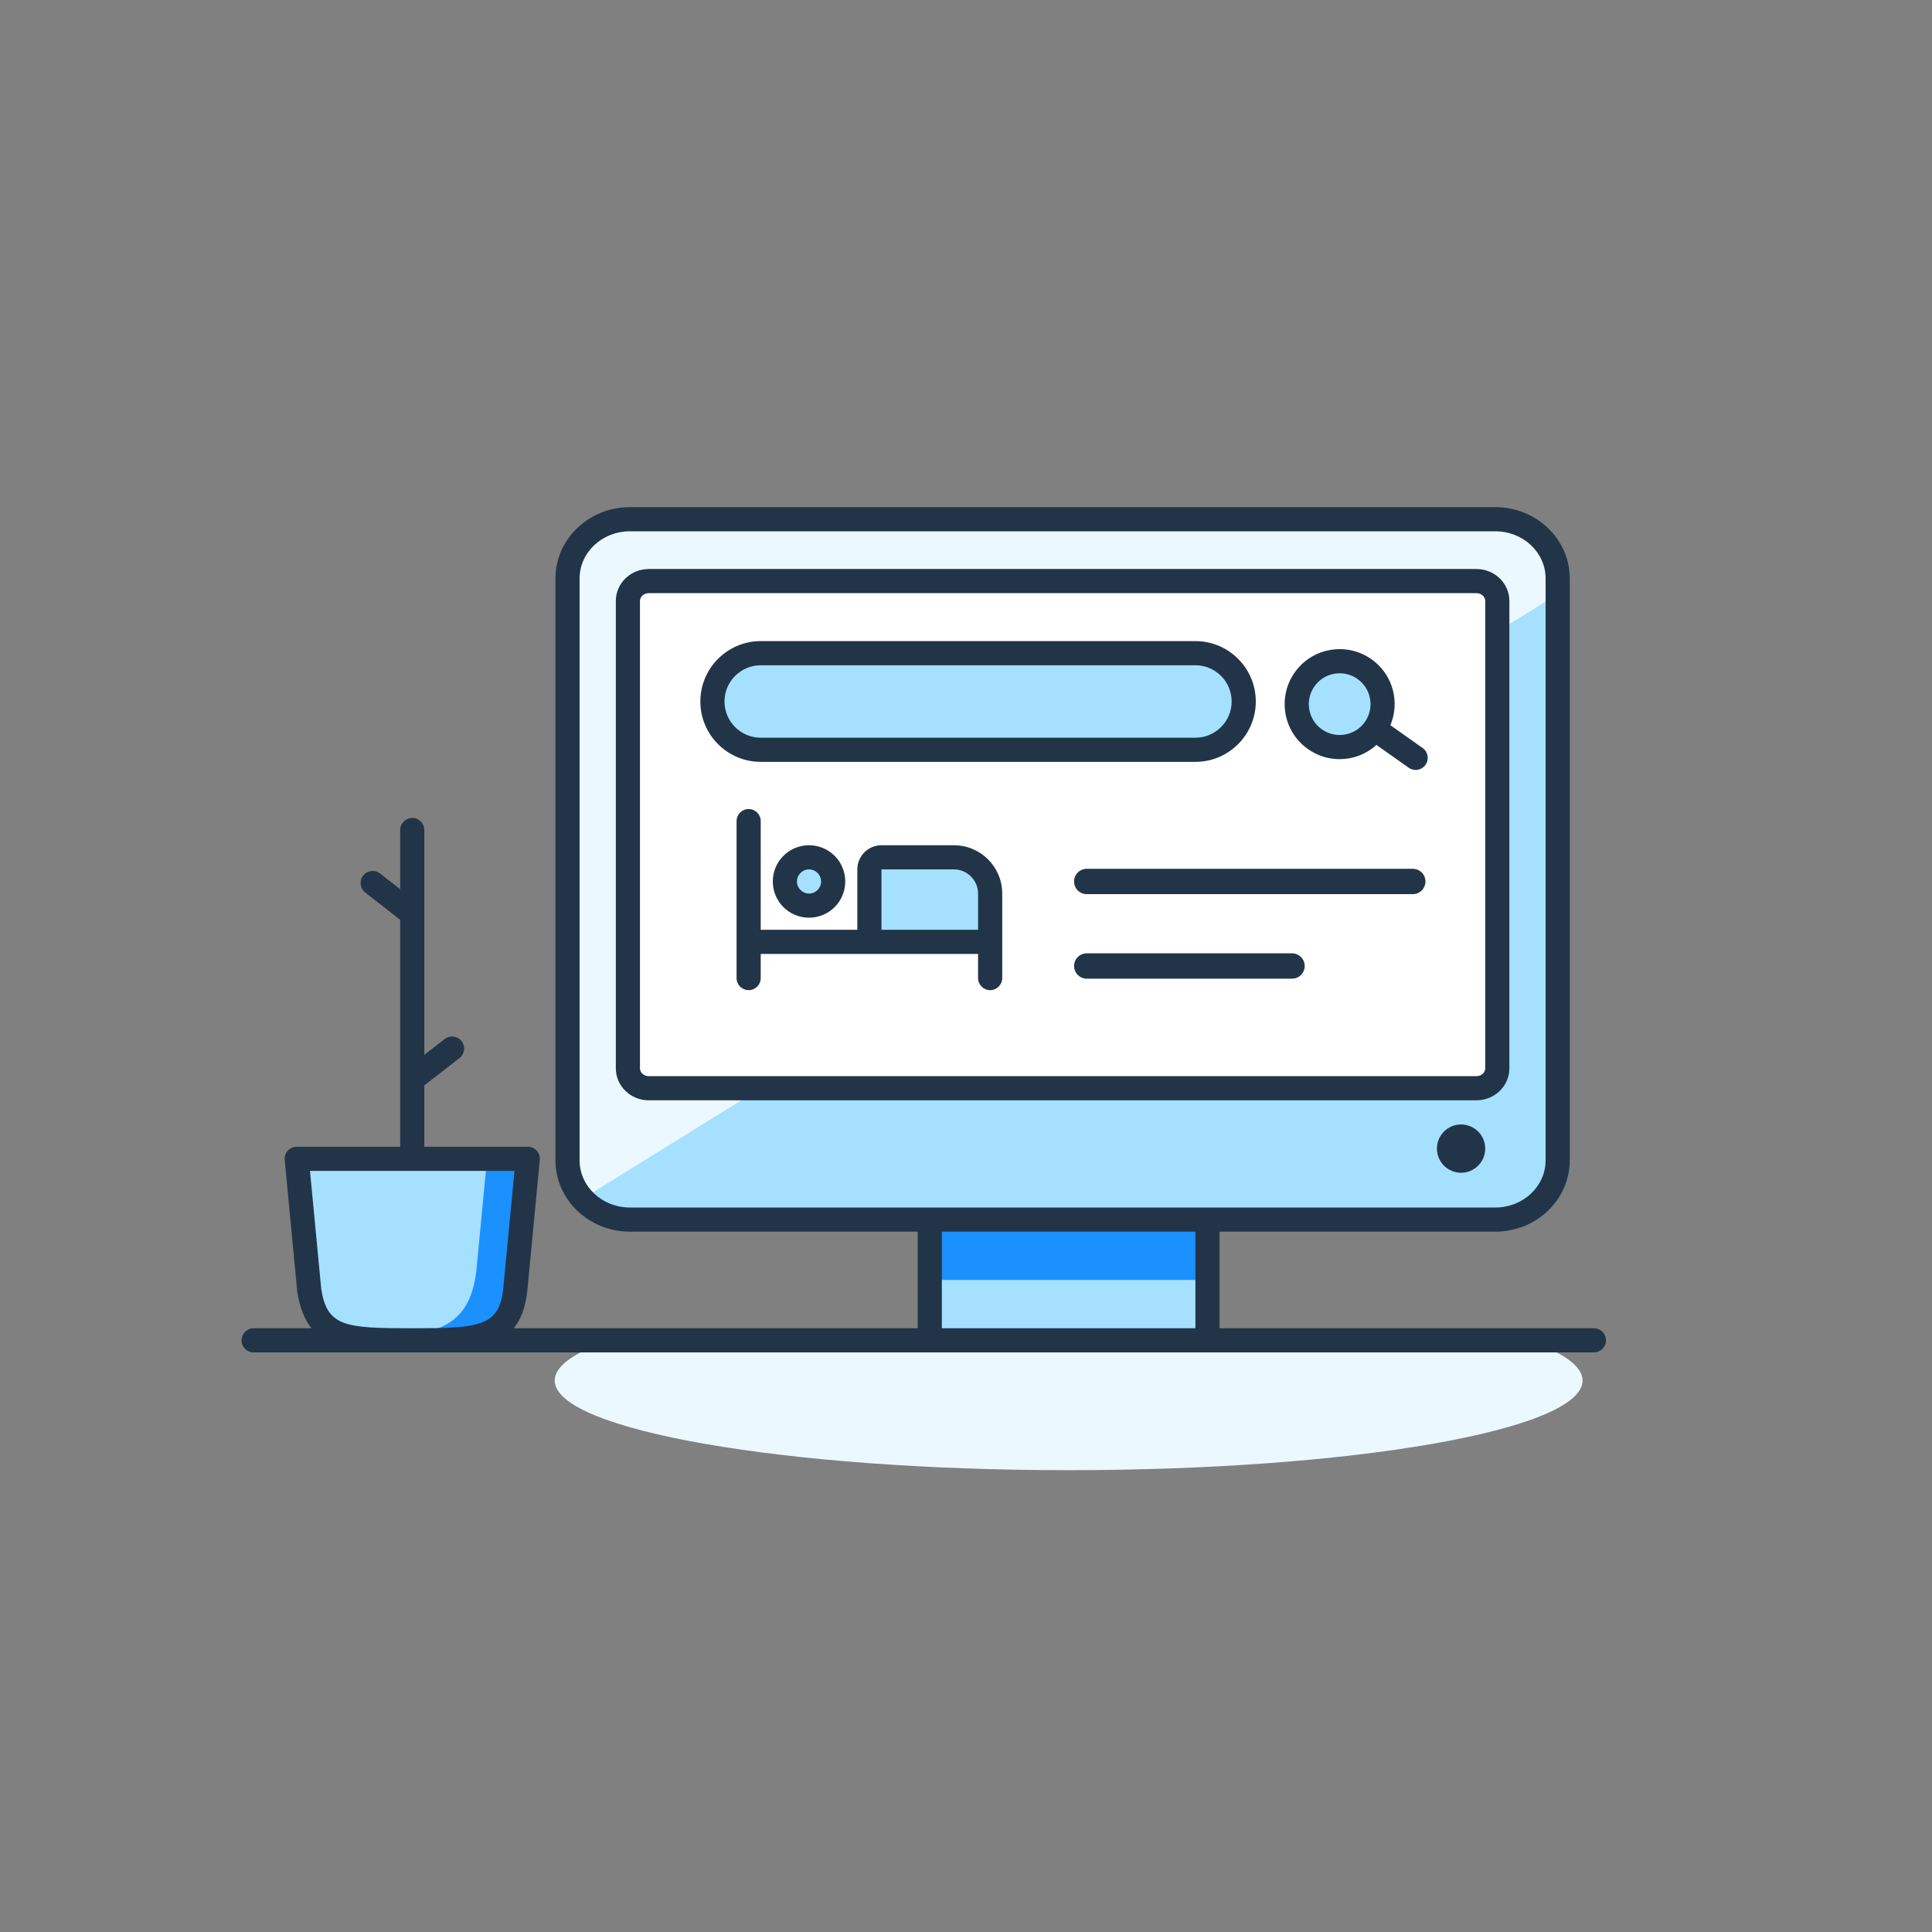
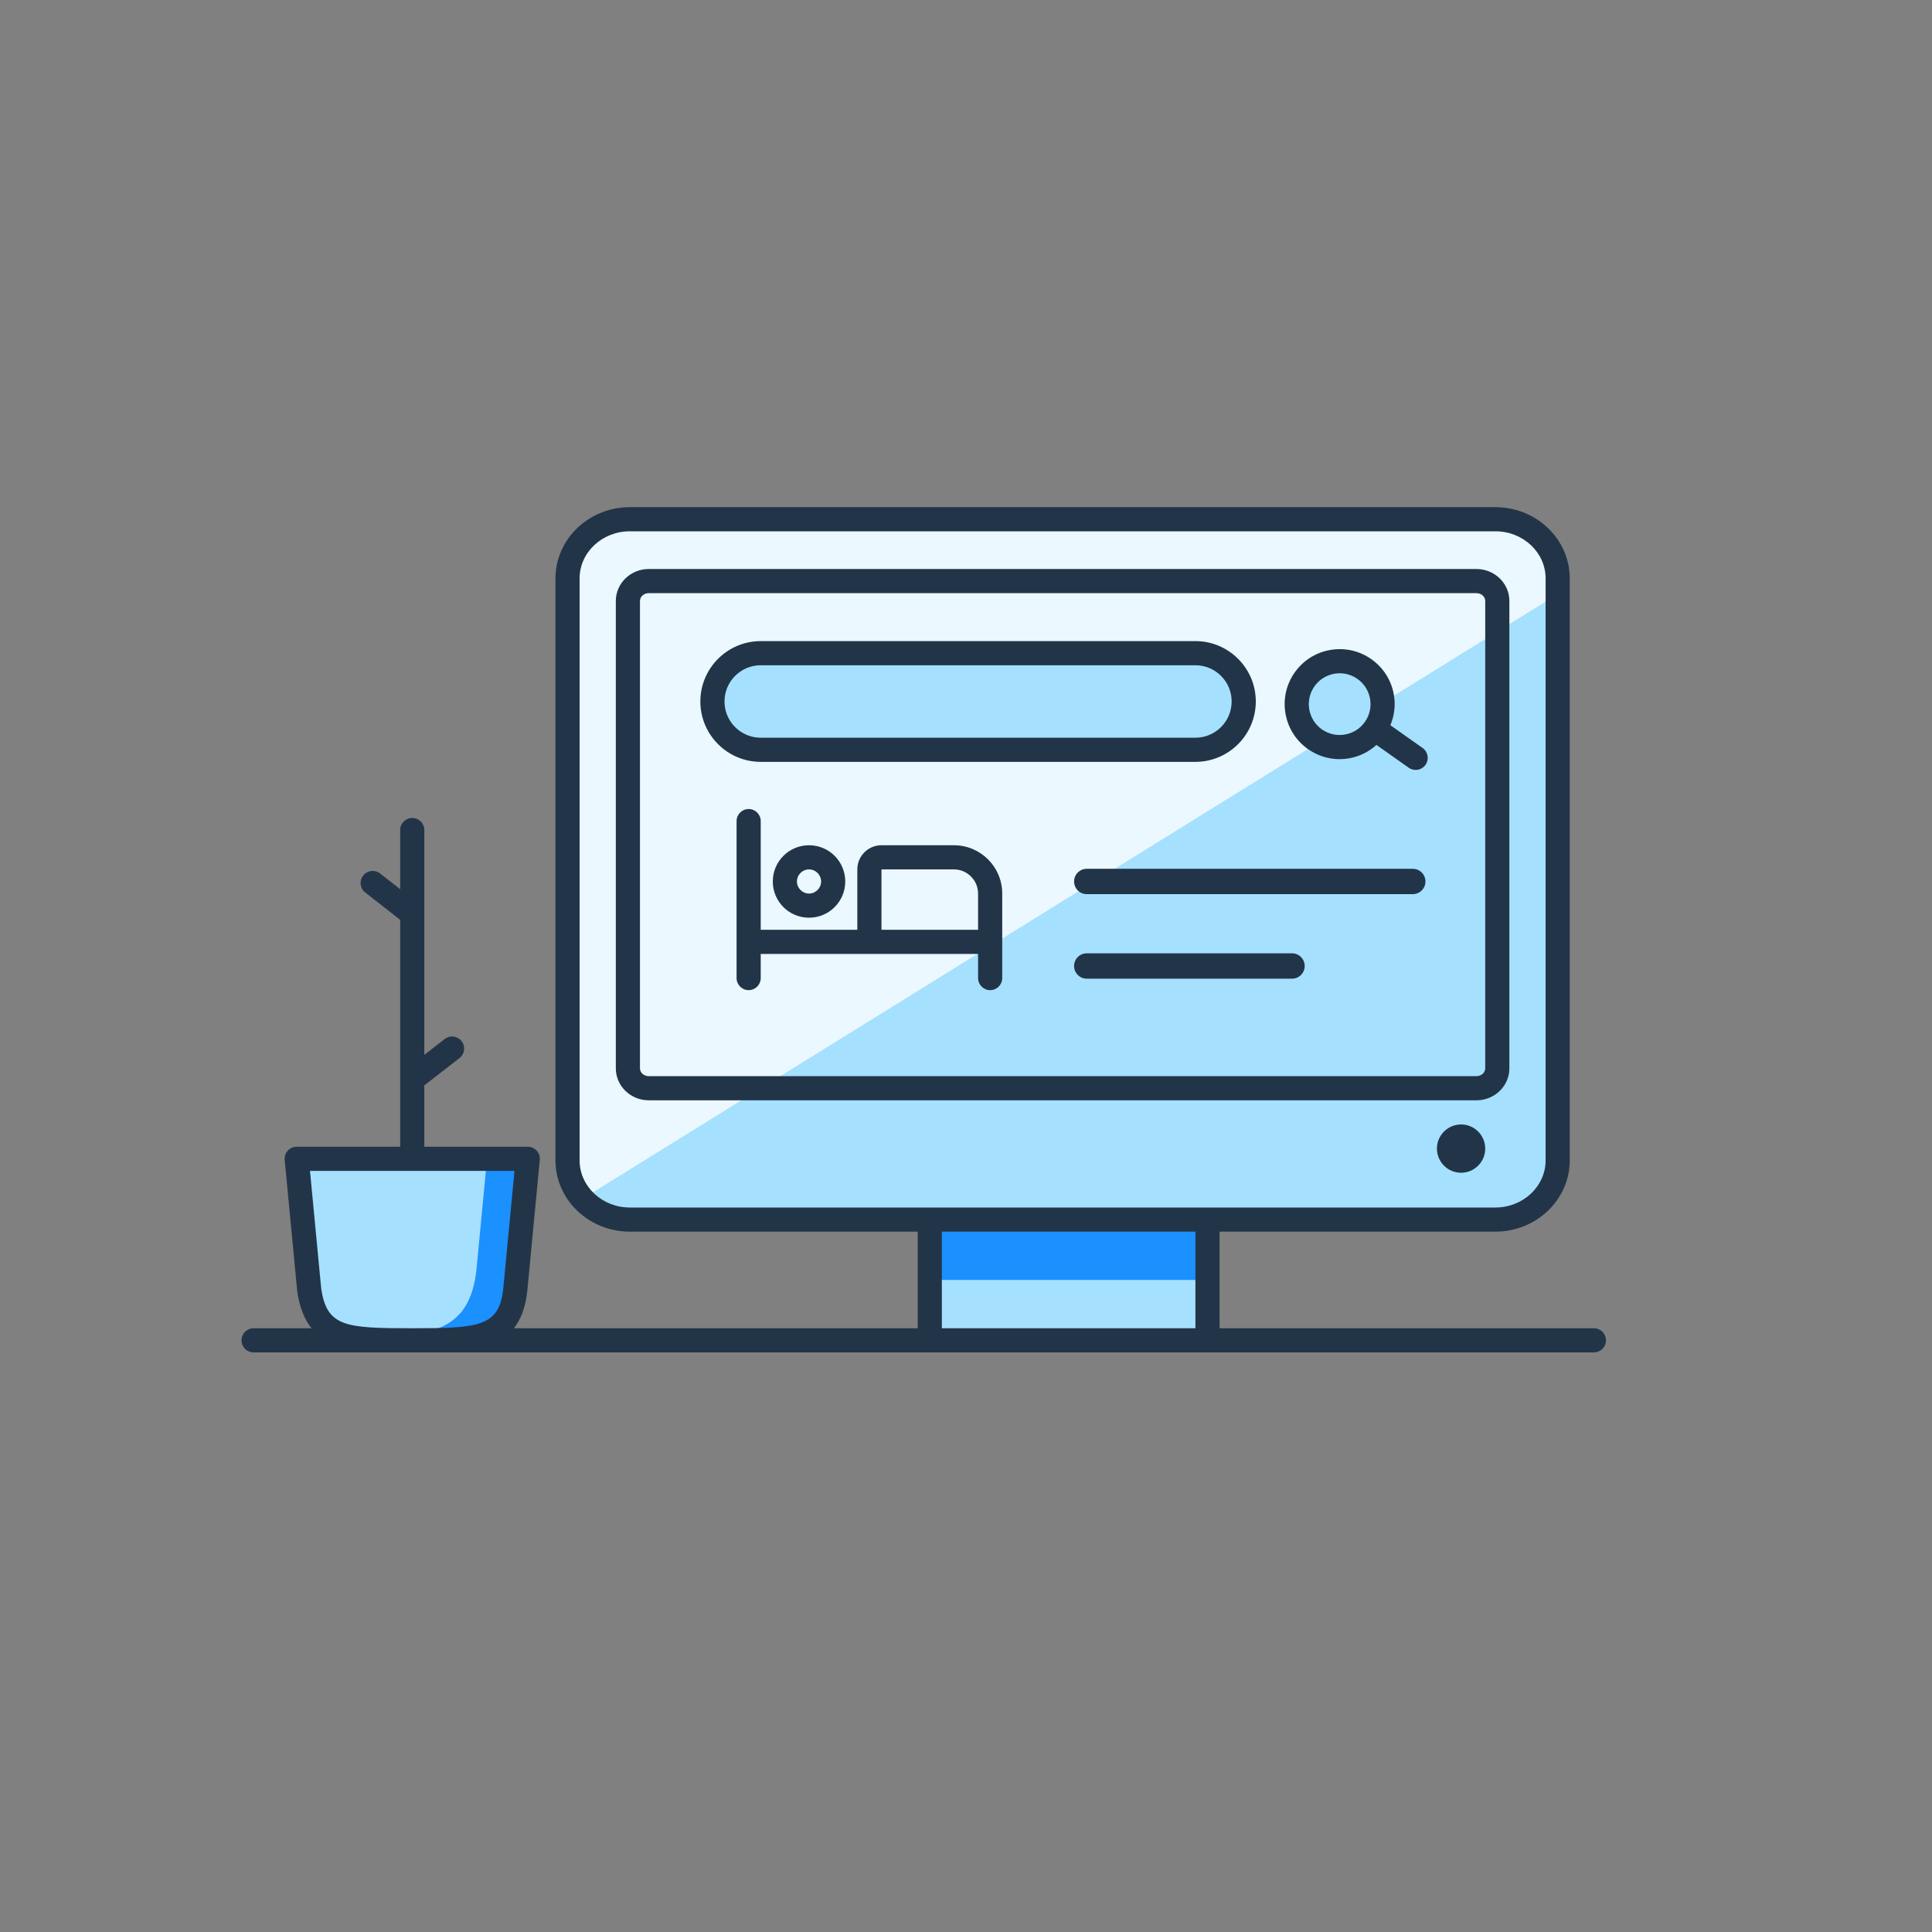
<svg xmlns="http://www.w3.org/2000/svg" width="160" height="160" viewBox="0 0 160 160" fill="none">
  <rect x="0" y="0" width="160" height="160" fill="#808080" stroke="none" />
-   <path fill-rule="evenodd" clip-rule="evenodd" d="M126.546 111H50.455C47.571 112.001 45.938 113.131 45.938 114.329C45.938 118.43 64.993 121.754 88.501 121.754C112.007 121.754 131.063 118.43 131.063 114.329C131.063 113.131 129.43 112.001 126.546 111Z" fill="#EBF8FF" />
  <path fill-rule="evenodd" clip-rule="evenodd" d="M24.572 95.967L25.609 106.842C26.259 111 28.889 111 34.14 111C39.413 111 42.209 111 42.671 106.842L43.708 95.967H24.572Z" fill="#A6E0FF" />
  <path fill-rule="evenodd" clip-rule="evenodd" d="M40.334 95.967L39.457 105.162C38.872 110.428 35.505 110.74 29.197 110.758C30.48 110.997 32.112 111 34.139 111C39.412 111 42.208 111 42.669 106.842L43.707 95.967H40.334Z" fill="#1B90FF" />
  <path fill-rule="evenodd" clip-rule="evenodd" d="M123.842 101H52.158C49.309 101 47 98.805 47 96.098V47.902C47 45.195 49.309 43 52.158 43H123.842C126.691 43 129 45.195 129 47.902V96.098C129 98.805 126.691 101 123.842 101ZM100 111H77V101H100V111Z" fill="#A6E0FF" />
  <path fill-rule="evenodd" clip-rule="evenodd" d="M129 47.902C129 45.195 126.69 43 123.842 43H52.158C49.31 43 47 45.195 47 47.902V96.098C47 97.315 47.483 98.413 48.255 99.27L129 49.205V47.902Z" fill="#EBF8FF" />
-   <path fill-rule="evenodd" clip-rule="evenodd" d="M53.727 48.122H122.273C123.227 48.122 124 48.858 124 49.767V88.477C124 89.386 123.227 90.122 122.273 90.122H53.727C52.773 90.122 52 89.386 52 88.477V49.767C52 48.858 52.773 48.122 53.727 48.122Z" fill="white" />
  <path fill-rule="evenodd" clip-rule="evenodd" d="M63 62.094H99C101.2 62.094 103 60.294 103 58.094C103 55.894 101.2 54.094 99 54.094H63C60.8 54.094 59 55.894 59 58.094C59 60.294 60.8 62.094 63 62.094ZM108.042 56.262C106.909 57.865 107.289 60.084 108.893 61.217C110.497 62.35 112.715 61.969 113.849 60.366C114.982 58.763 114.601 56.544 112.997 55.411C111.394 54.278 109.175 54.658 108.042 56.262Z" fill="#A6E0FF" />
-   <path fill-rule="evenodd" clip-rule="evenodd" d="M65.846 74.633C64.943 73.996 64.73 72.748 65.367 71.846C66.004 70.943 67.252 70.73 68.154 71.367C69.056 72.004 69.27 73.253 68.633 74.154C67.995 75.056 66.748 75.27 65.846 74.633Z" fill="#A6E0FF" />
-   <path fill-rule="evenodd" clip-rule="evenodd" d="M72.5 77.5L72.5 71.5H80.5C82.104 72.633 83.133 75.897 82 77.5H72.5Z" fill="#A6E0FF" />
  <path fill-rule="evenodd" clip-rule="evenodd" d="M77 106H100V101H77V106Z" fill="#1B90FF" />
  <path fill-rule="evenodd" clip-rule="evenodd" d="M77 100H52.158C49.865 100 48 98.25 48 96.098V47.902C48 45.75 49.865 44 52.158 44H123.842C126.135 44 128 45.75 128 47.902V96.098C128 98.25 126.135 100 123.842 100H100H77ZM78 110H99V102H78V110ZM34.14 110C28.571 110 27.094 109.869 26.604 106.747L25.672 96.967H42.607L41.676 106.731C41.329 109.861 39.708 110 34.14 110ZM132 110H101V102H123.842C127.237 102 130 99.352 130 96.098V47.902C130 44.647 127.237 42 123.842 42H52.158C48.763 42 46 44.647 46 47.902V96.098C46 99.352 48.763 102 52.158 102H76V110H42.557C43.13 109.273 43.516 108.29 43.666 106.937L44.703 96.062C44.73 95.781 44.637 95.502 44.447 95.294C44.258 95.085 43.989 94.967 43.708 94.967H35.14V89.887L38.053 87.628C38.489 87.29 38.569 86.662 38.23 86.225C37.892 85.788 37.263 85.709 36.827 86.048L35.14 87.356V68.739C35.14 68.187 34.692 67.739 34.14 67.739C33.587 67.739 33.14 68.187 33.14 68.739V73.637L31.478 72.339C31.042 72 30.415 72.076 30.074 72.511C29.734 72.947 29.812 73.575 30.247 73.915L33.14 76.174V94.967H24.572C24.29 94.967 24.021 95.085 23.832 95.294C23.643 95.502 23.549 95.781 23.576 96.062L24.621 106.996C24.828 108.318 25.228 109.284 25.794 110H21C20.448 110 20 110.448 20 111C20 111.552 20.448 112 21 112H77H100H132C132.552 112 133 111.552 133 111C133 110.448 132.552 110 132 110ZM53 88.478V49.767C53 49.411 53.326 49.123 53.727 49.123H122.273C122.674 49.123 123 49.411 123 49.767V88.478C123 88.832 122.674 89.123 122.273 89.123H53.727C53.326 89.123 53 88.832 53 88.478ZM125 88.478V49.767C125 48.309 123.777 47.123 122.273 47.123H53.727C52.223 47.123 51 48.309 51 49.767V88.478C51 89.936 52.223 91.123 53.727 91.123H122.273C123.777 91.123 125 89.936 125 88.478ZM111.378 60.831C112.051 60.717 112.638 60.346 113.032 59.788C113.426 59.231 113.579 58.553 113.464 57.882C113.348 57.209 112.977 56.621 112.42 56.227C111.984 55.919 111.474 55.758 110.951 55.758C110.805 55.758 110.659 55.77 110.513 55.795C109.84 55.911 109.253 56.282 108.859 56.839C108.465 57.395 108.312 58.074 108.427 58.746C108.543 59.419 108.913 60.007 109.47 60.401C110.028 60.794 110.707 60.947 111.378 60.831ZM115.435 57.542C115.583 58.406 115.474 59.27 115.145 60.059L117.816 61.946C118.267 62.264 118.374 62.889 118.055 63.34C117.86 63.615 117.552 63.763 117.238 63.763C117.038 63.763 116.837 63.703 116.661 63.578L113.991 61.691C113.357 62.264 112.579 62.656 111.716 62.803C111.456 62.847 111.195 62.87 110.936 62.87C110.002 62.87 109.094 62.583 108.316 62.033C107.323 61.331 106.662 60.283 106.456 59.084C106.25 57.886 106.523 56.678 107.226 55.684C107.928 54.691 108.975 54.031 110.175 53.825C111.374 53.62 112.582 53.892 113.574 54.594C114.568 55.297 115.229 56.343 115.435 57.542ZM99 61.094H63C61.346 61.094 60 59.748 60 58.094C60 56.44 61.346 55.094 63 55.094H99C100.654 55.094 102 56.44 102 58.094C102 59.748 100.654 61.094 99 61.094ZM99 53.094H63C60.243 53.094 58 55.337 58 58.094C58 60.851 60.243 63.094 63 63.094H99C101.757 63.094 104 60.851 104 58.094C104 55.337 101.757 53.094 99 53.094ZM119 95.122C119 94.018 119.896 93.122 121 93.122C122.104 93.122 123 94.018 123 95.122C123 96.226 122.104 97.122 121 97.122C119.896 97.122 119 96.226 119 95.122Z" fill="#223548" />
  <path d="M90 73H117" stroke="#223548" stroke-width="2.1" stroke-linecap="round" />
  <path d="M90 80H107" stroke="#223548" stroke-width="2.1" stroke-linecap="round" />
  <path d="M67 76C68.66 76 70 74.66 70 73C70 71.34 68.66 70 67 70C65.34 70 64 71.34 64 73C64 74.66 65.34 76 67 76ZM67 72C67.55 72 68 72.45 68 73C68 73.55 67.55 74 67 74C66.45 74 66 73.55 66 73C66 72.45 66.45 72 67 72ZM79 70H73C71.895 70 71 70.895 71 72V77H63V68C63 67.448 62.552 67 62 67C61.448 67 61 67.448 61 68V81C61 81.552 61.448 82 62 82C62.552 82 63 81.552 63 81V79H81V81C81 81.552 81.448 82 82 82C82.552 82 83 81.552 83 81V74C83 71.79 81.21 70 79 70ZM81 77H73V72H79C80.1 72 81 72.9 81 74V77Z" fill="#223548" />
</svg>